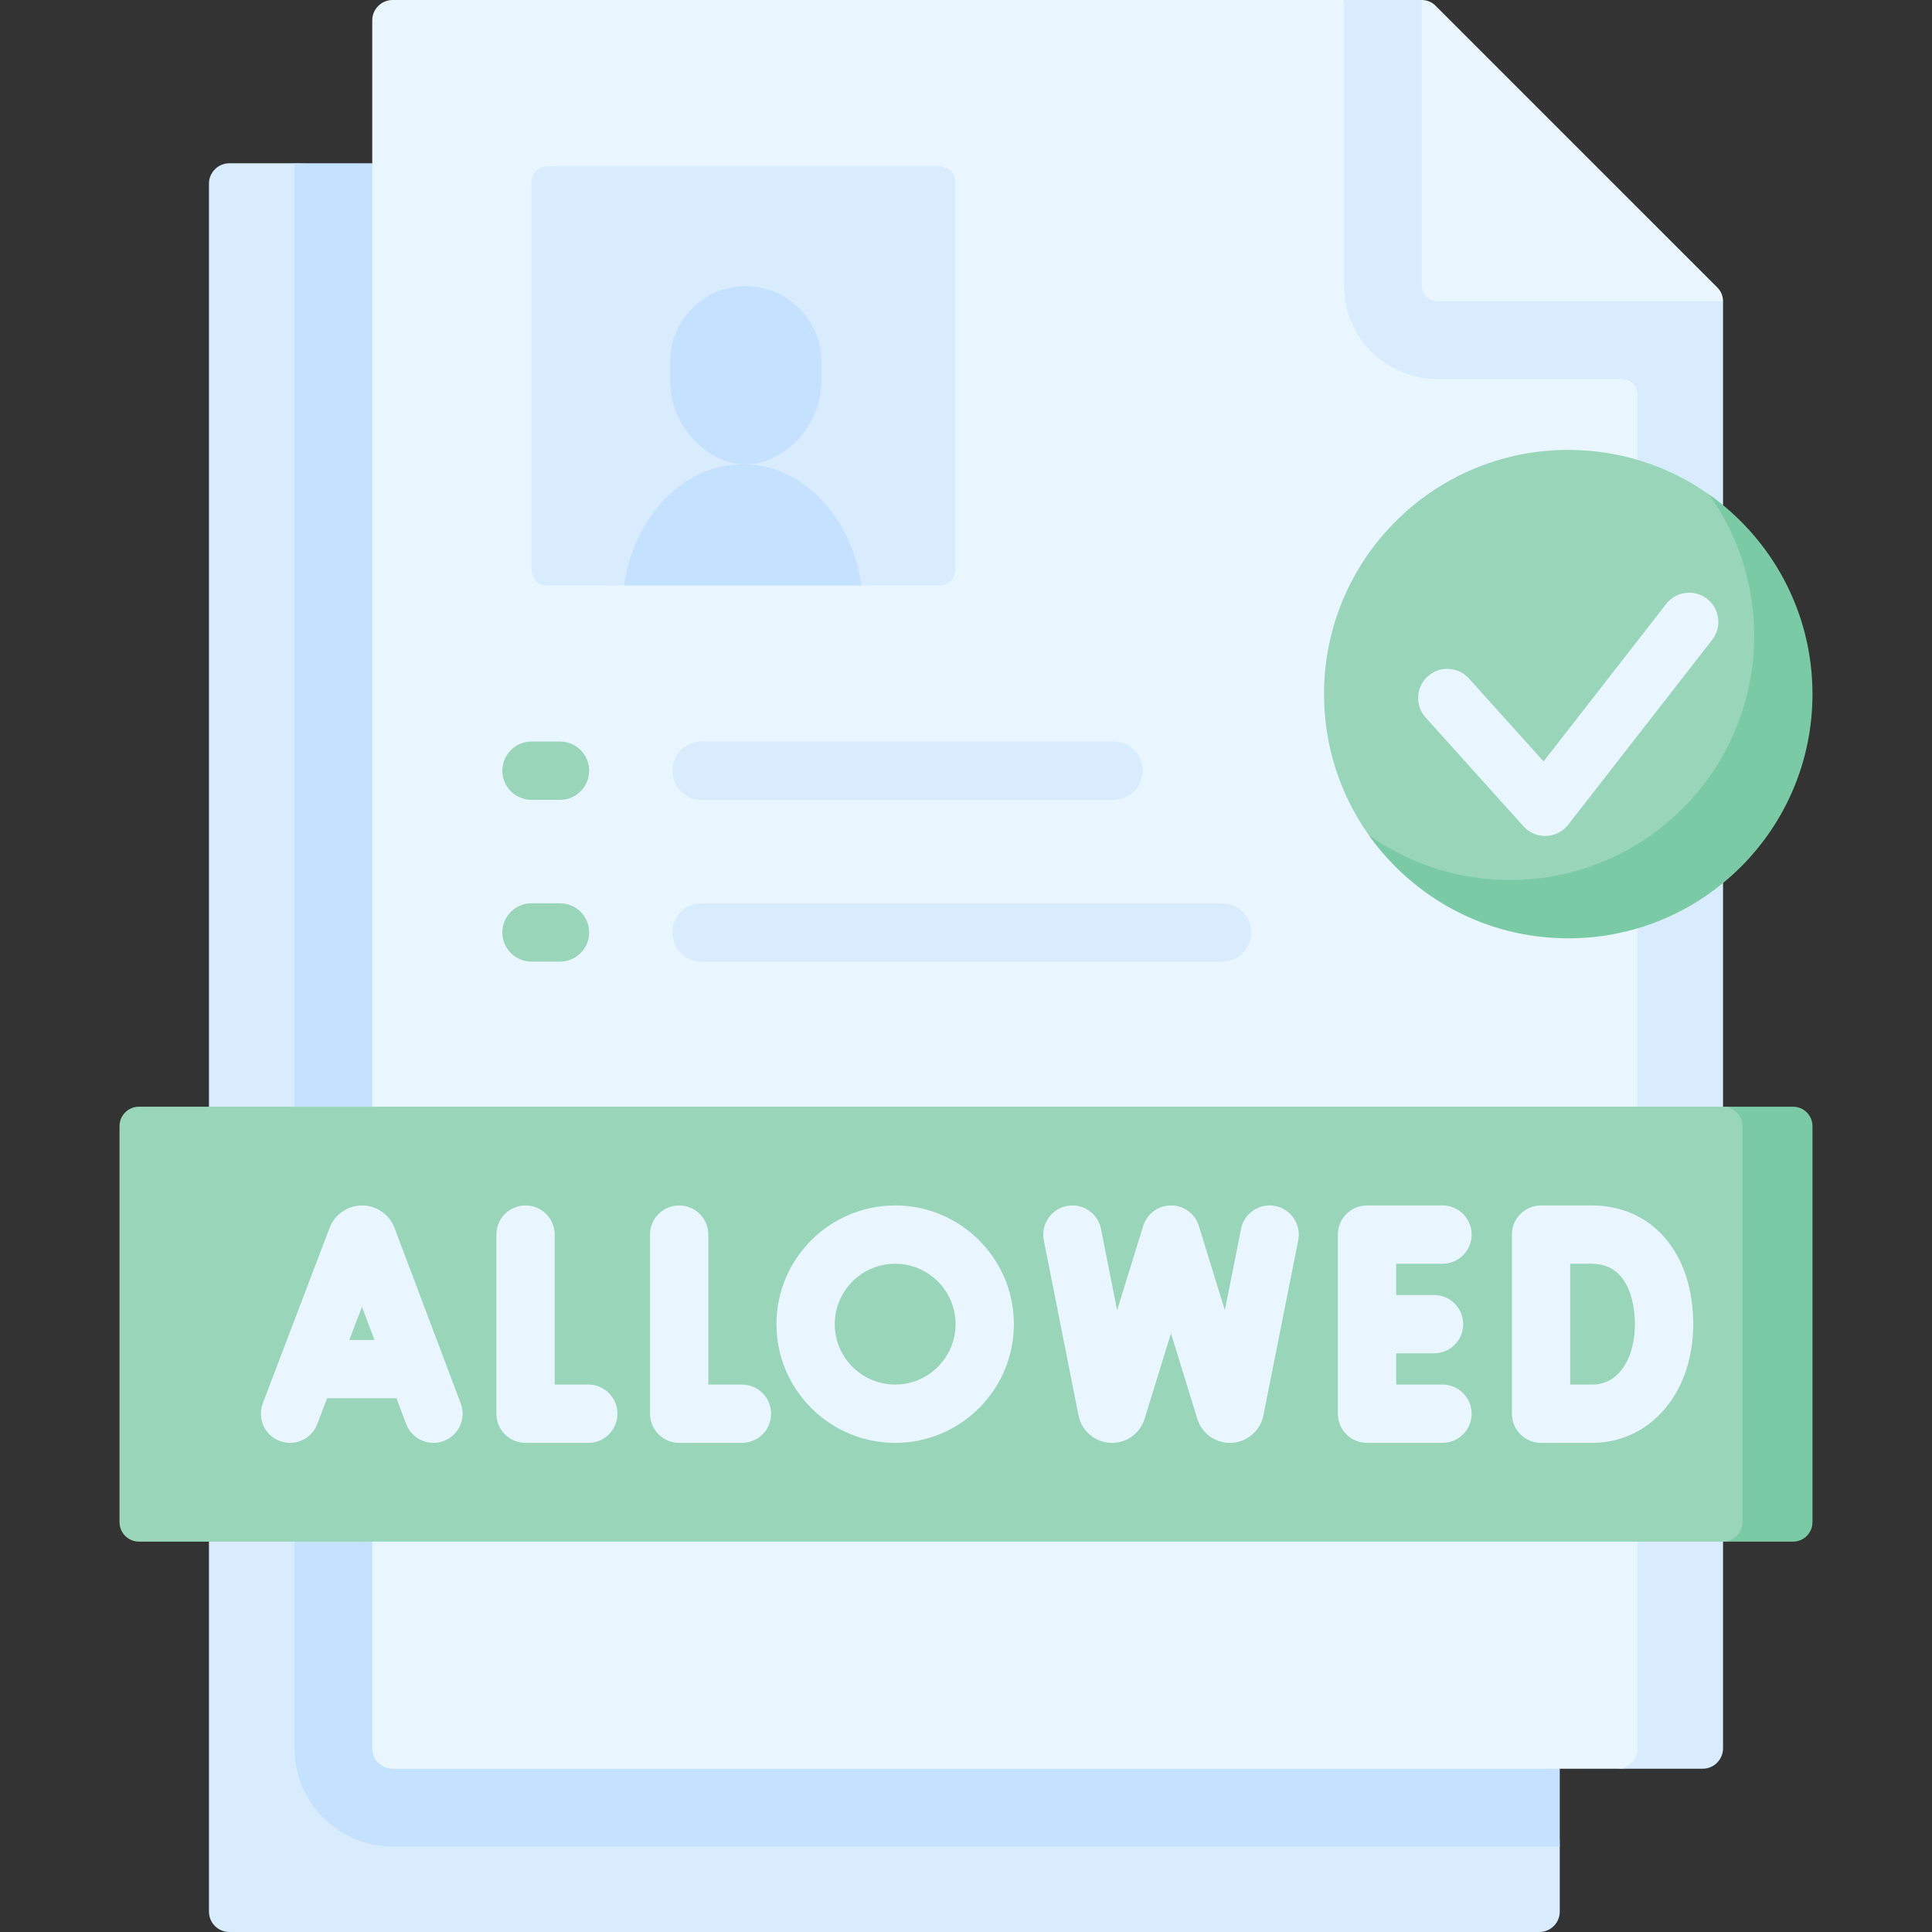
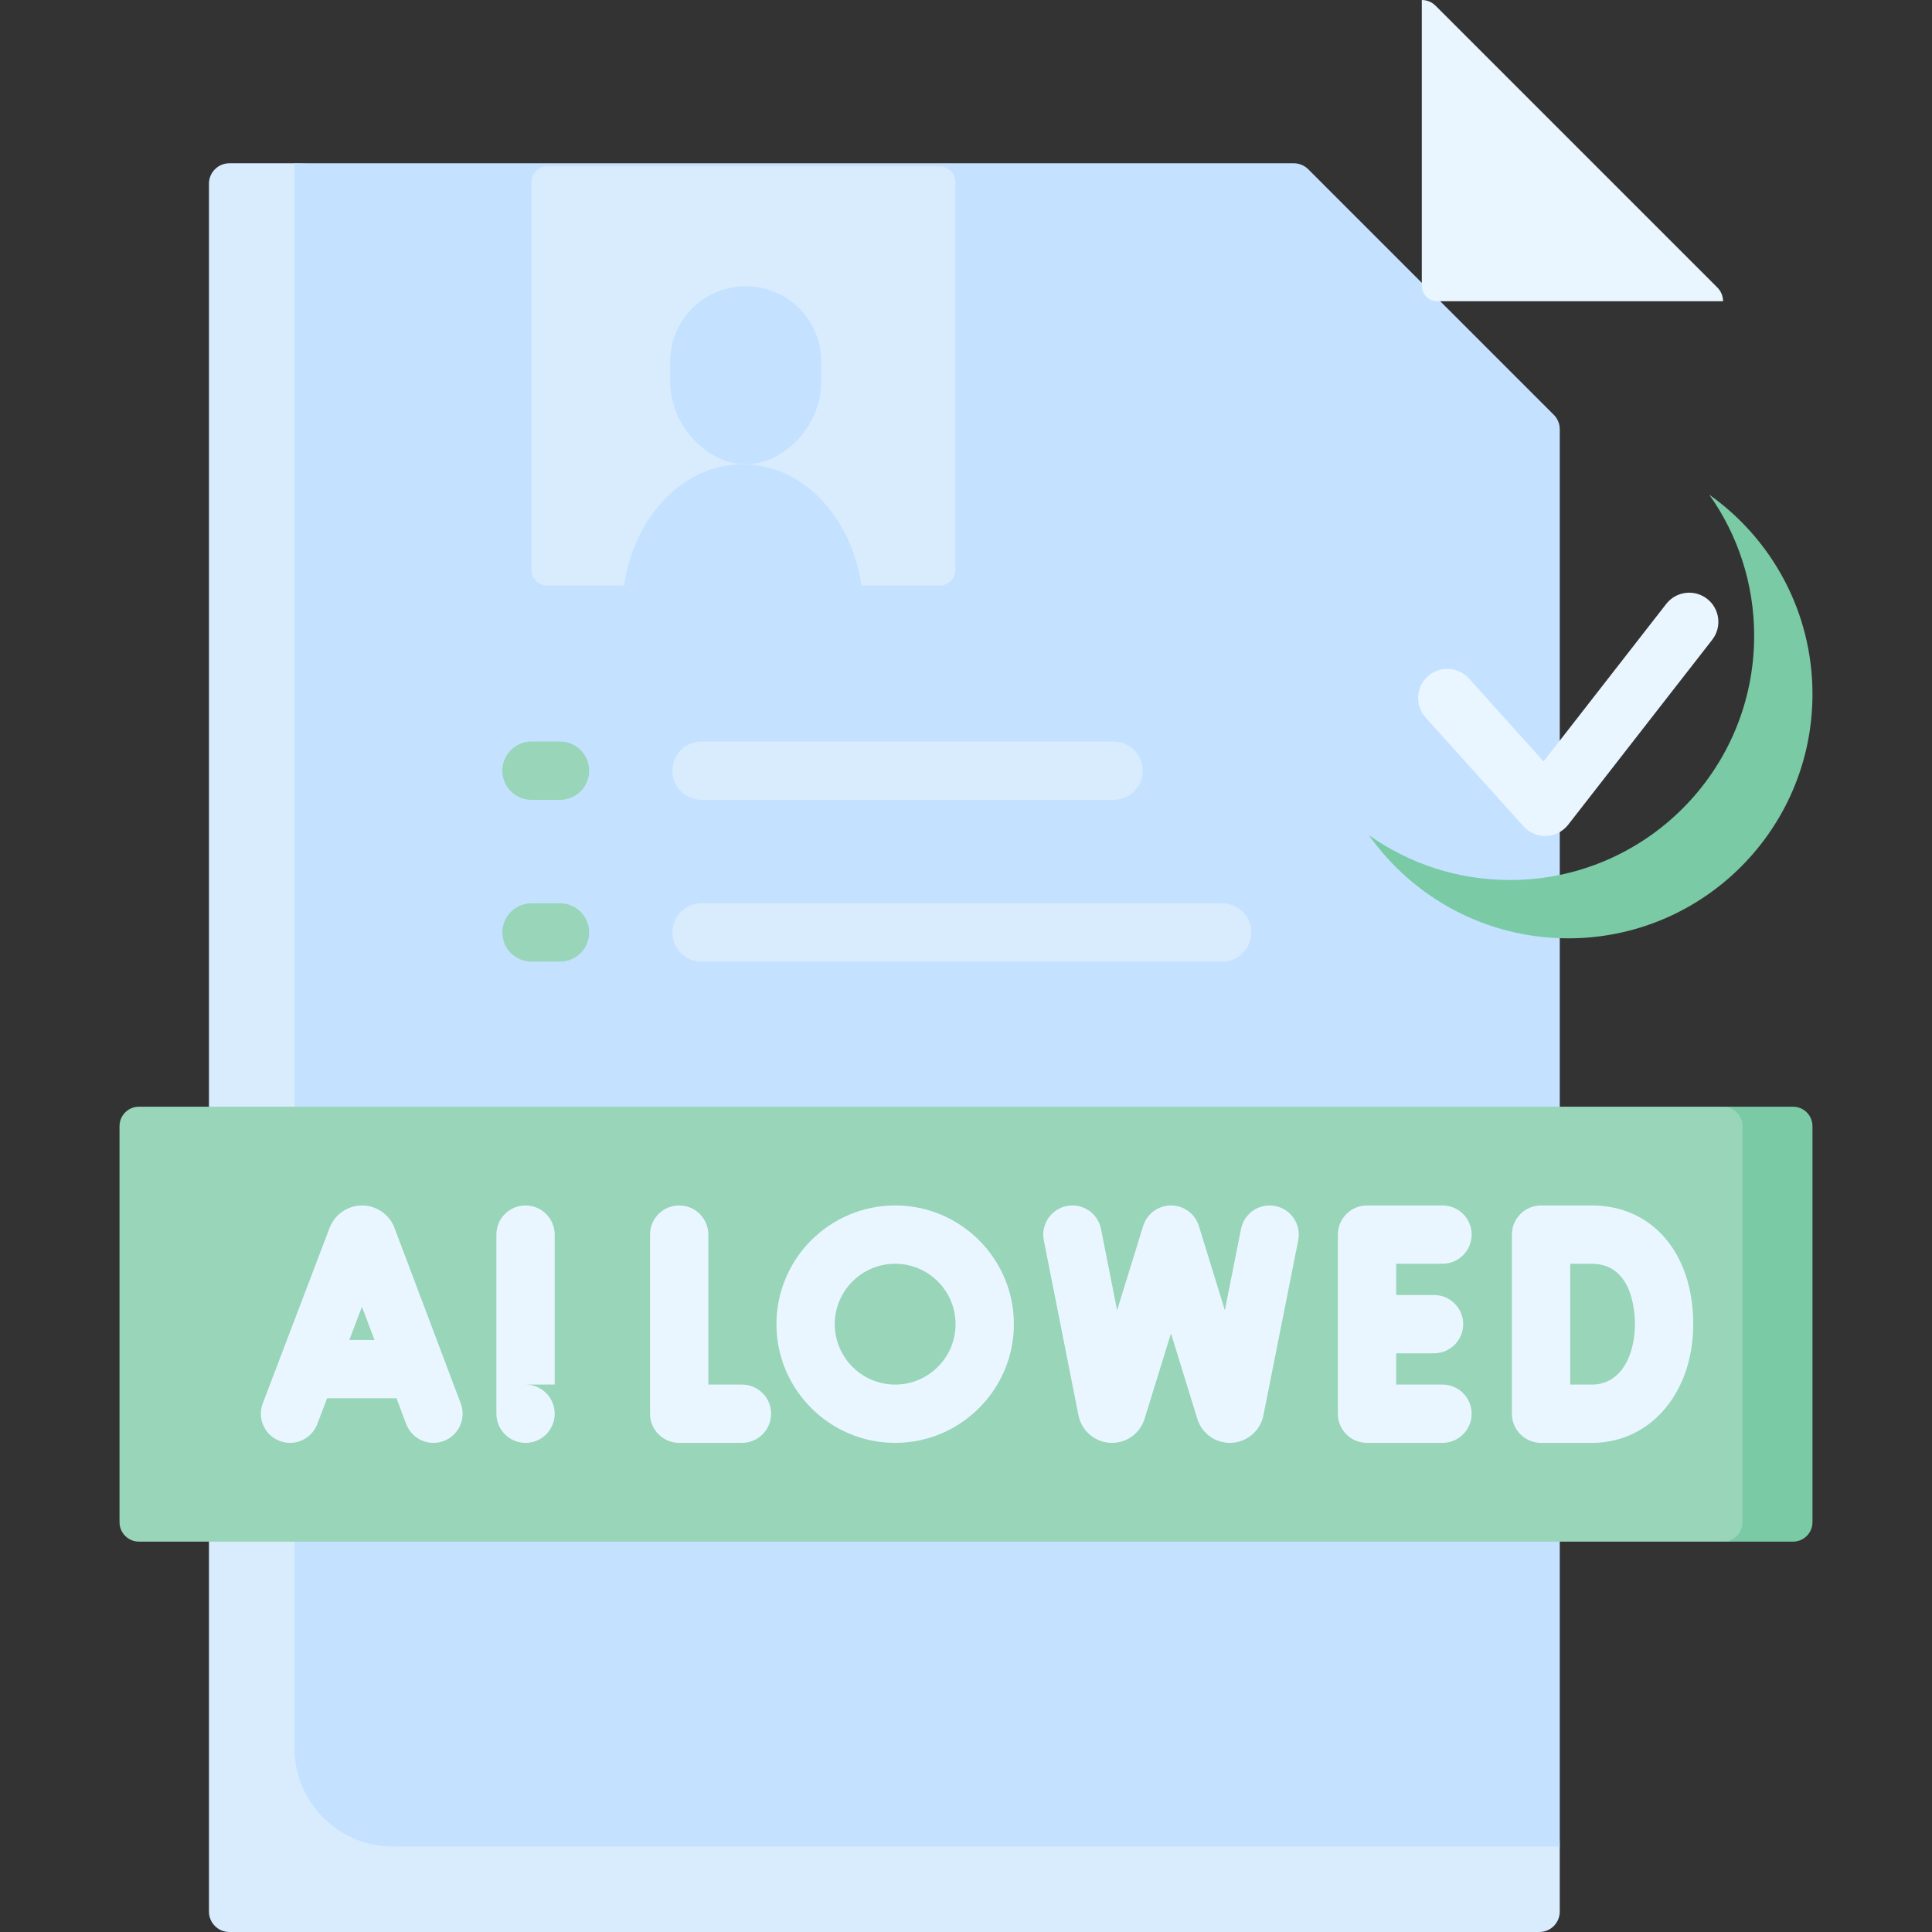
<svg xmlns="http://www.w3.org/2000/svg" id="Capa_1" enable-background="new 0 0 512 512" height="512" viewBox="0 0 512 512" width="512">
  <rect x="0" y="0" width="512" height="512" fill="#333333" stroke="none" />
  <g>
    <path d="m407.944 512h-347.16c-2.987 0-5.409-2.422-5.409-5.409v-457.911c0-2.987 2.421-5.409 5.409-5.409h17.259l264.832 10.302c1.434 0 2.81.57 3.824 1.584l54.766 54.766c1.014 1.014 1.584 2.39 1.584 3.824l10.302 375.584v17.259c.002 2.988-2.42 5.41-5.407 5.41z" fill="#d8ecfe" />
    <path d="m346.7 44.855c-1.014-1.014-2.39-1.584-3.824-1.584h-264.833v420.049c0 14.344 11.669 26.013 26.012 26.013h309.298v-375.584c0-1.434-.57-2.81-1.584-3.824z" fill="#c4e2ff" />
-     <path d="m356.188 0h-252.133c-2.987 0-5.409 2.422-5.409 5.409v457.911c0 2.987 2.422 5.409 5.409 5.409h324.495 1.03l19.575-2.06c2.987 0 5.409-2.422 5.409-5.409 0 0 0-381.425 0-381.427z" fill="#eaf6ff" />
-     <path d="m456.622 79.831-79.831-79.831h-.001-20.603v75.712c0 13.655 11.069 24.724 24.724 24.724h48.926c2.276 0 4.121 1.845 4.121 4.121v358.763c0 2.987-2.421 5.409-5.409 5.409h22.665c2.987 0 5.409-2.421 5.409-5.409v-383.483c0-.002 0-.004-.001-.006z" fill="#d8ecfe" />
    <path d="m380.912 79.833h75.712c-.001-1.365-.543-2.674-1.508-3.639l-74.686-74.685c-.965-.965-2.274-1.507-3.639-1.508v75.712c0 2.275 1.845 4.12 4.121 4.12z" fill="#eaf6ff" />
    <g>
      <path d="m148.406 211.968h-7.556c-4.268 0-7.726-3.459-7.726-7.726s3.459-7.726 7.726-7.726h7.556c4.268 0 7.726 3.459 7.726 7.726.001 4.267-3.458 7.726-7.726 7.726z" fill="#98d5b9" />
    </g>
    <path d="m253.169 48.213v102.843c0 2.276-1.845 4.121-4.121 4.121h-20.752l-31.287-10.302-31.621 10.302h-20.417c-2.276 0-4.121-1.845-4.121-4.121v-102.843c0-2.276 1.845-4.121 4.121-4.121h104.077c2.276 0 4.121 1.845 4.121 4.121z" fill="#d8ecfe" />
    <path d="m165.388 155.177c2.606-18.263 15.697-32.151 31.454-32.151s28.849 13.888 31.454 32.151z" fill="#c4e2ff" />
    <path d="m473.113 406.487-15.458 2.06h-1.03-419.799c-2.845 0-5.151-2.306-5.151-5.151v-104.959c0-2.845 2.306-5.151 5.151-5.151h419.798 1.03l15.458 2.06c2.845 0 5.151 2.306 5.151 5.151v100.838c.001 2.846-2.305 5.152-5.15 5.152z" fill="#98d5b9" />
    <path d="m475.173 293.286h-18.549c2.845 0 5.151 2.306 5.151 5.151v104.96c0 2.845-2.306 5.151-5.151 5.151h18.549c2.845 0 5.151-2.306 5.151-5.151v-104.96c0-2.845-2.306-5.151-5.151-5.151z" fill="#7acaa6" />
    <g>
      <path d="m148.406 254.837h-7.556c-4.268 0-7.726-3.459-7.726-7.726s3.459-7.726 7.726-7.726h7.556c4.268 0 7.726 3.459 7.726 7.726.001 4.266-3.458 7.726-7.726 7.726z" fill="#98d5b9" />
    </g>
    <g>
      <path d="m295.113 211.968h-109.198c-4.268 0-7.726-3.459-7.726-7.726s3.459-7.726 7.726-7.726h109.197c4.268 0 7.726 3.459 7.726 7.726.001 4.267-3.458 7.726-7.725 7.726z" fill="#d8ecfe" />
    </g>
    <g>
      <path d="m323.87 254.837h-137.955c-4.268 0-7.726-3.459-7.726-7.726s3.459-7.726 7.726-7.726h137.955c4.268 0 7.726 3.459 7.726 7.726 0 4.266-3.458 7.726-7.726 7.726z" fill="#d8ecfe" />
    </g>
    <path d="m205.22 121.188c-4.766 2.449-10.42 2.449-15.186 0-7.648-3.93-12.456-11.806-12.456-20.404v-4.886c0-11.073 8.976-20.049 20.049-20.049 11.073 0 20.049 8.976 20.049 20.049v4.886c-.001 8.598-4.809 16.475-12.456 20.404z" fill="#c4e2ff" />
    <g fill="#eaf6ff">
      <path d="m104.546 325.407c-1.34-3.559-4.796-5.951-8.6-5.951-3.793 0-7.244 2.382-8.587 5.919l-17.72 46.526c-1.519 3.988.483 8.452 4.47 9.97.905.345 1.835.508 2.749.508 3.113 0 6.047-1.896 7.221-4.978l2.607-6.846h18.381l2.575 6.823c1.506 3.994 5.966 6.01 9.957 4.501 3.992-1.507 6.007-5.965 4.5-9.957zm-11.973 29.696 3.347-8.787 3.316 8.787z" />
-       <path d="m155.908 366.925h-8.909v-39.742c0-4.267-3.459-7.726-7.726-7.726-4.268 0-7.726 3.459-7.726 7.726v47.468c0 4.267 3.459 7.726 7.726 7.726h16.636c4.268 0 7.726-3.459 7.726-7.726s-3.459-7.726-7.727-7.726z" />
+       <path d="m155.908 366.925h-8.909v-39.742c0-4.267-3.459-7.726-7.726-7.726-4.268 0-7.726 3.459-7.726 7.726v47.468c0 4.267 3.459 7.726 7.726 7.726c4.268 0 7.726-3.459 7.726-7.726s-3.459-7.726-7.727-7.726z" />
      <path d="m196.623 366.925h-8.909v-39.742c0-4.267-3.459-7.726-7.726-7.726s-7.726 3.459-7.726 7.726v47.468c0 4.267 3.459 7.726 7.726 7.726h16.636c4.268 0 7.726-3.459 7.726-7.726-.001-4.267-3.46-7.726-7.727-7.726z" />
      <path d="m382.272 334.909c4.268 0 7.726-3.459 7.726-7.726s-3.459-7.726-7.726-7.726h-20.001c-4.268 0-7.726 3.459-7.726 7.726v47.468c0 4.267 3.459 7.726 7.726 7.726h20.001c4.268 0 7.726-3.459 7.726-7.726s-3.459-7.726-7.726-7.726h-12.275v-8.282h10.038c4.268 0 7.726-3.459 7.726-7.726s-3.459-7.726-7.726-7.726h-10.038v-8.281h12.275z" />
      <path d="m421.807 319.456h-13.414c-4.268 0-7.726 3.459-7.726 7.726v47.468c0 4.267 3.459 7.726 7.726 7.726h13.809c.045 0 .091 0 .135-.001 15.29-.268 26.387-13.487 26.387-31.434-.001-18.831-10.818-31.485-26.917-31.485zm.318 47.469h-6.006v-32.016h5.688c10.637 0 11.464 12.272 11.464 16.034 0 7.838-3.447 15.807-11.146 15.982z" />
      <path d="m337.97 319.605c-4.189-.832-8.251 1.887-9.085 6.071l-4.285 21.557-6.886-22.328c-.999-3.238-3.992-5.448-7.38-5.449-.001 0-.002 0-.003 0-3.387 0-6.38 2.207-7.381 5.444l-6.905 22.332-4.267-21.55c-.829-4.185-4.887-6.91-9.081-6.078-4.186.828-6.907 4.894-6.078 9.08l9.188 46.398c.833 4.227 4.565 7.296 8.874 7.296 3.99 0 7.463-2.561 8.642-6.374l6.999-22.634 6.98 22.632c1.178 3.813 4.652 6.376 8.643 6.376 4.302 0 8.032-3.062 8.872-7.282l9.225-46.406c.832-4.186-1.886-8.253-6.072-9.085z" />
      <path d="m237.227 319.456c-17.347 0-31.461 14.113-31.461 31.46 0 17.348 14.114 31.461 31.461 31.461s31.46-14.113 31.46-31.461c0-17.347-14.113-31.46-31.46-31.46zm0 47.469c-8.827 0-16.008-7.181-16.008-16.008 0-8.826 7.181-16.008 16.008-16.008 8.826 0 16.007 7.181 16.007 16.008 0 8.826-7.181 16.008-16.007 16.008z" />
    </g>
-     <path d="m476.203 183.947c0 35.744-24.855 60.599-60.599 60.599-21.819 0-41.116-6.676-52.84-23.218-7.483-10.558-11.881-23.456-11.881-37.381 0-35.744 28.976-64.72 64.72-64.72 13.925 0 26.824 4.398 37.381 11.881 16.544 11.723 23.219 31.02 23.219 52.839z" fill="#98d5b9" />
    <path d="m452.986 131.107c7.483 10.558 11.885 23.46 11.885 37.386 0 35.744-28.976 64.72-64.72 64.72-13.926 0-26.828-4.402-37.386-11.885 11.724 16.542 31.021 27.339 52.84 27.339 35.744 0 64.72-28.976 64.72-64.72-.001-21.818-10.798-41.116-27.339-52.84z" fill="#7acaa6" />
    <g>
      <path d="m409.488 221.541c-2.186 0-4.276-.927-5.743-2.559l-25.939-28.835c-2.854-3.173-2.596-8.058.576-10.911 3.173-2.855 8.058-2.596 10.911.576l19.768 21.975 32.502-41.737c2.622-3.367 7.476-3.971 10.843-1.349s3.971 7.476 1.349 10.843l-38.171 49.018c-1.405 1.804-3.537 2.893-5.822 2.974-.091.003-.182.005-.274.005z" fill="#eaf6ff" />
    </g>
  </g>
</svg>